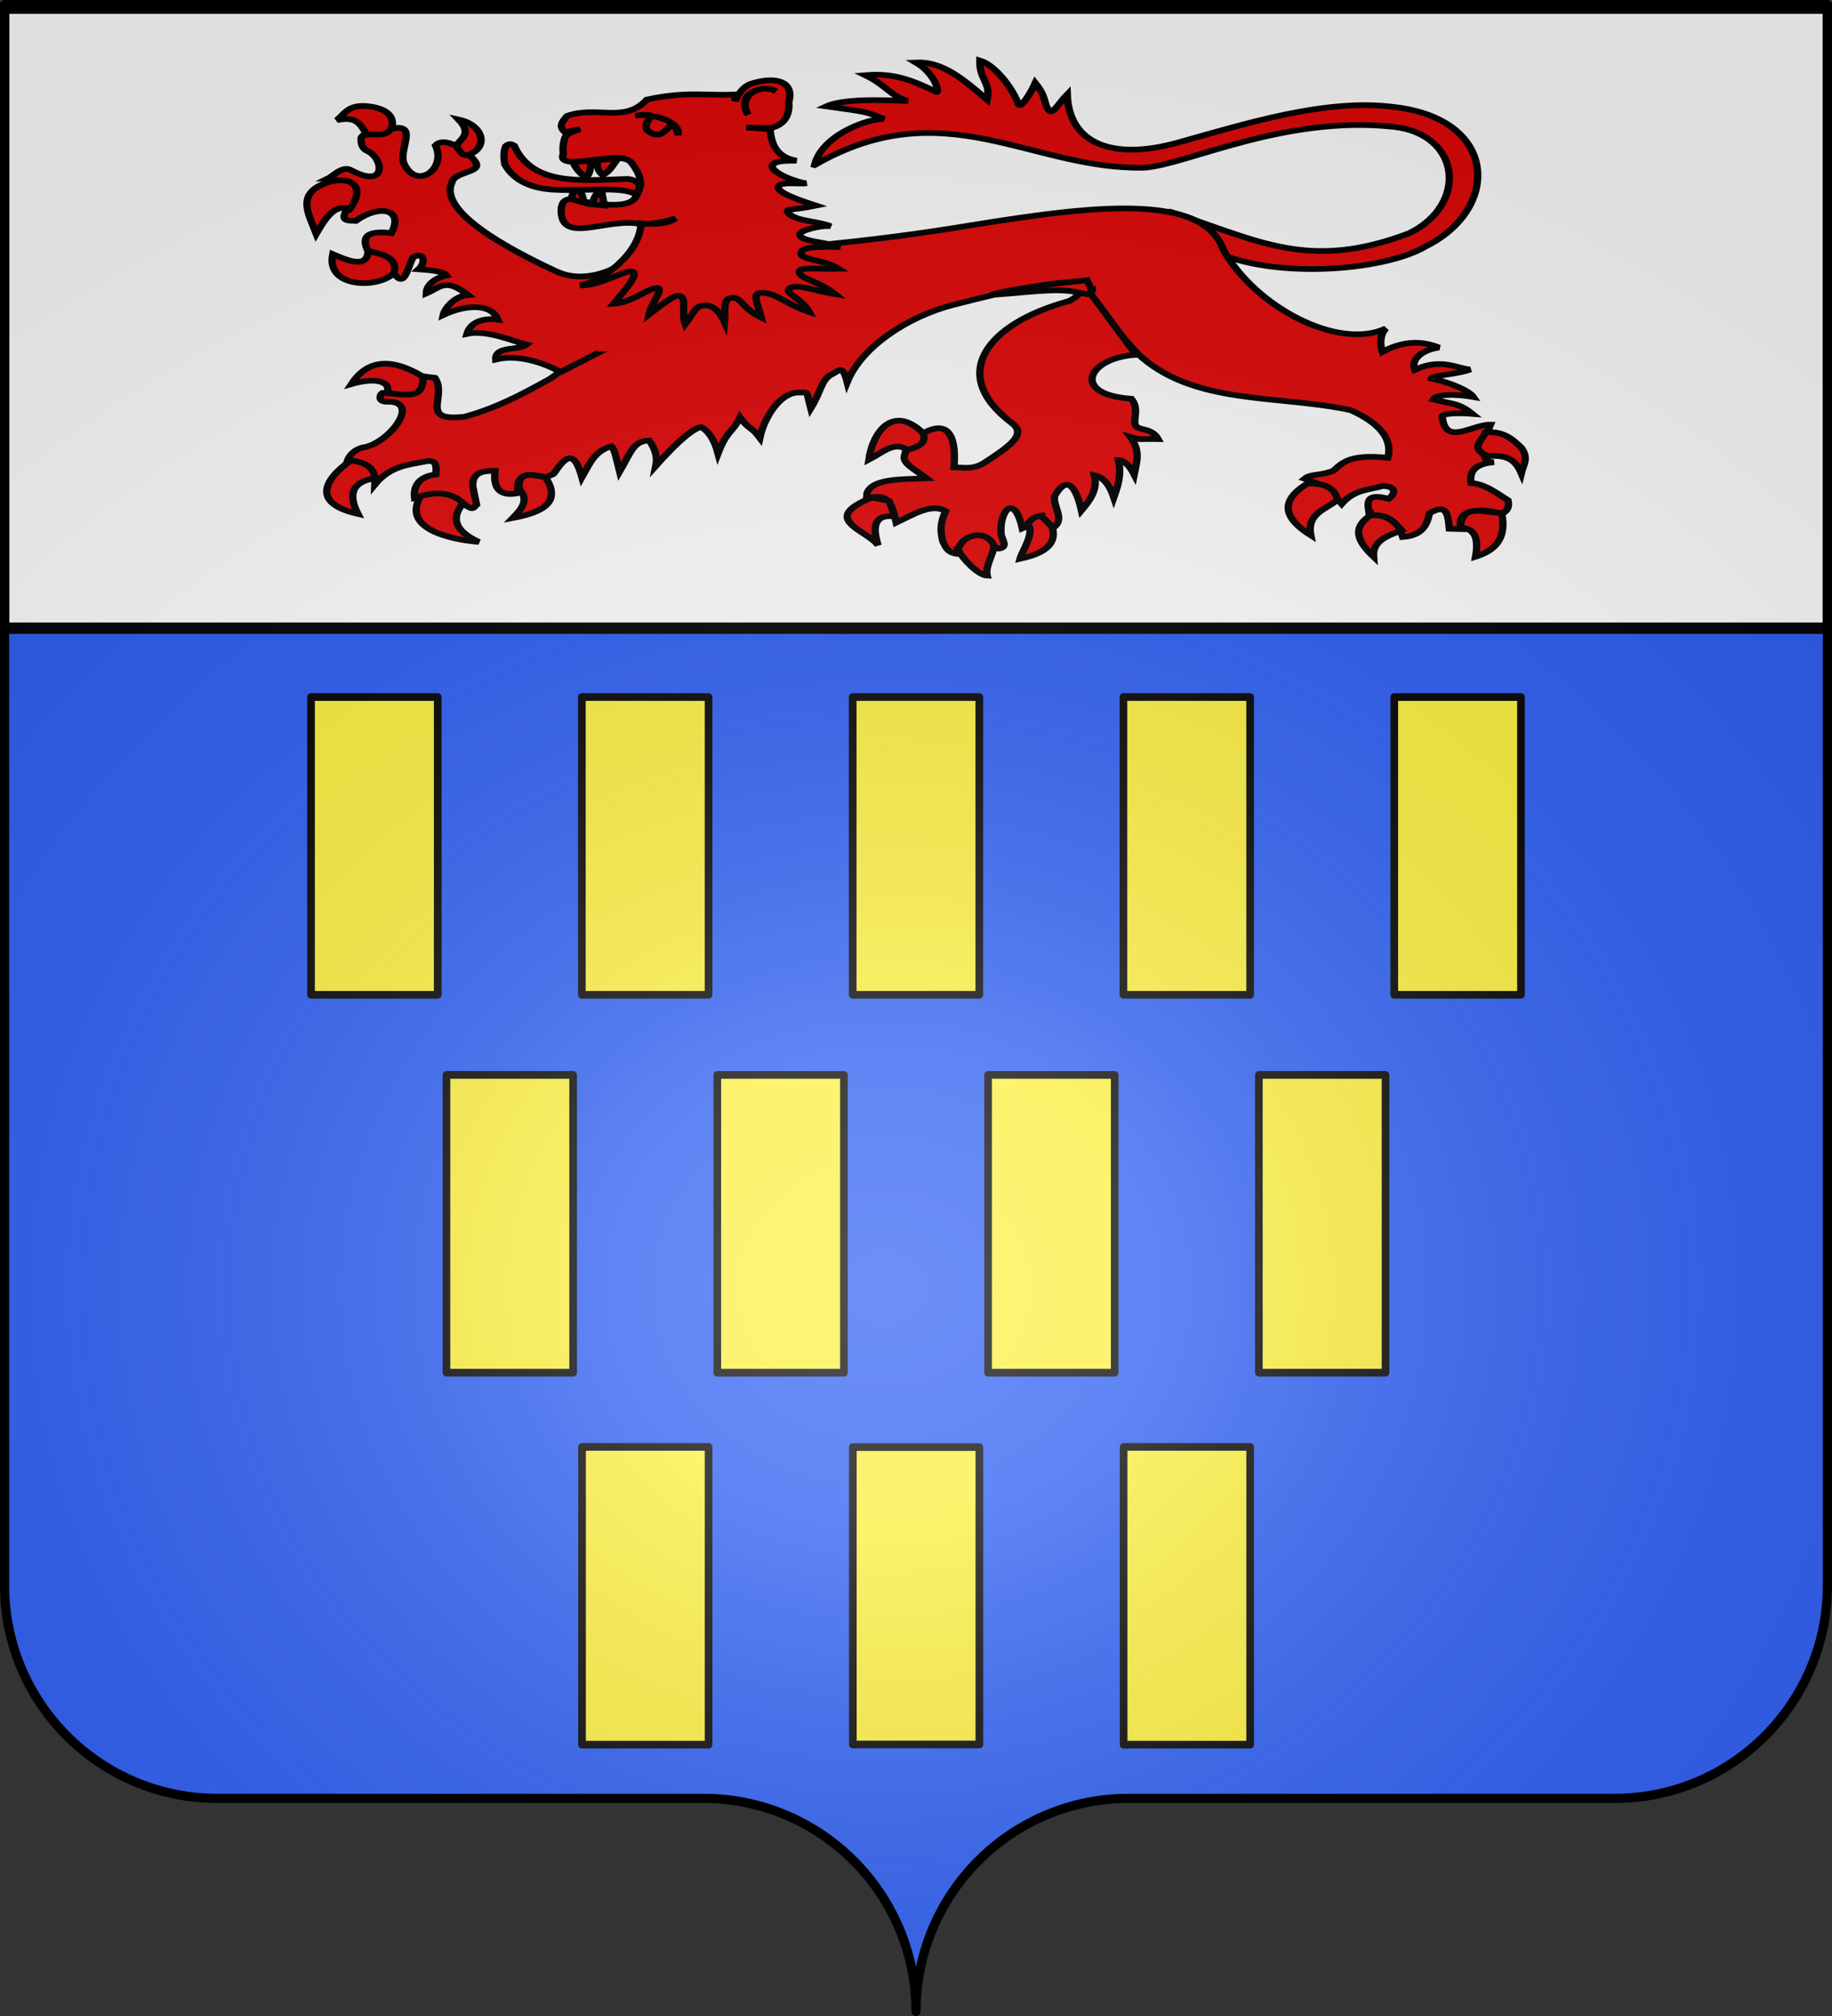
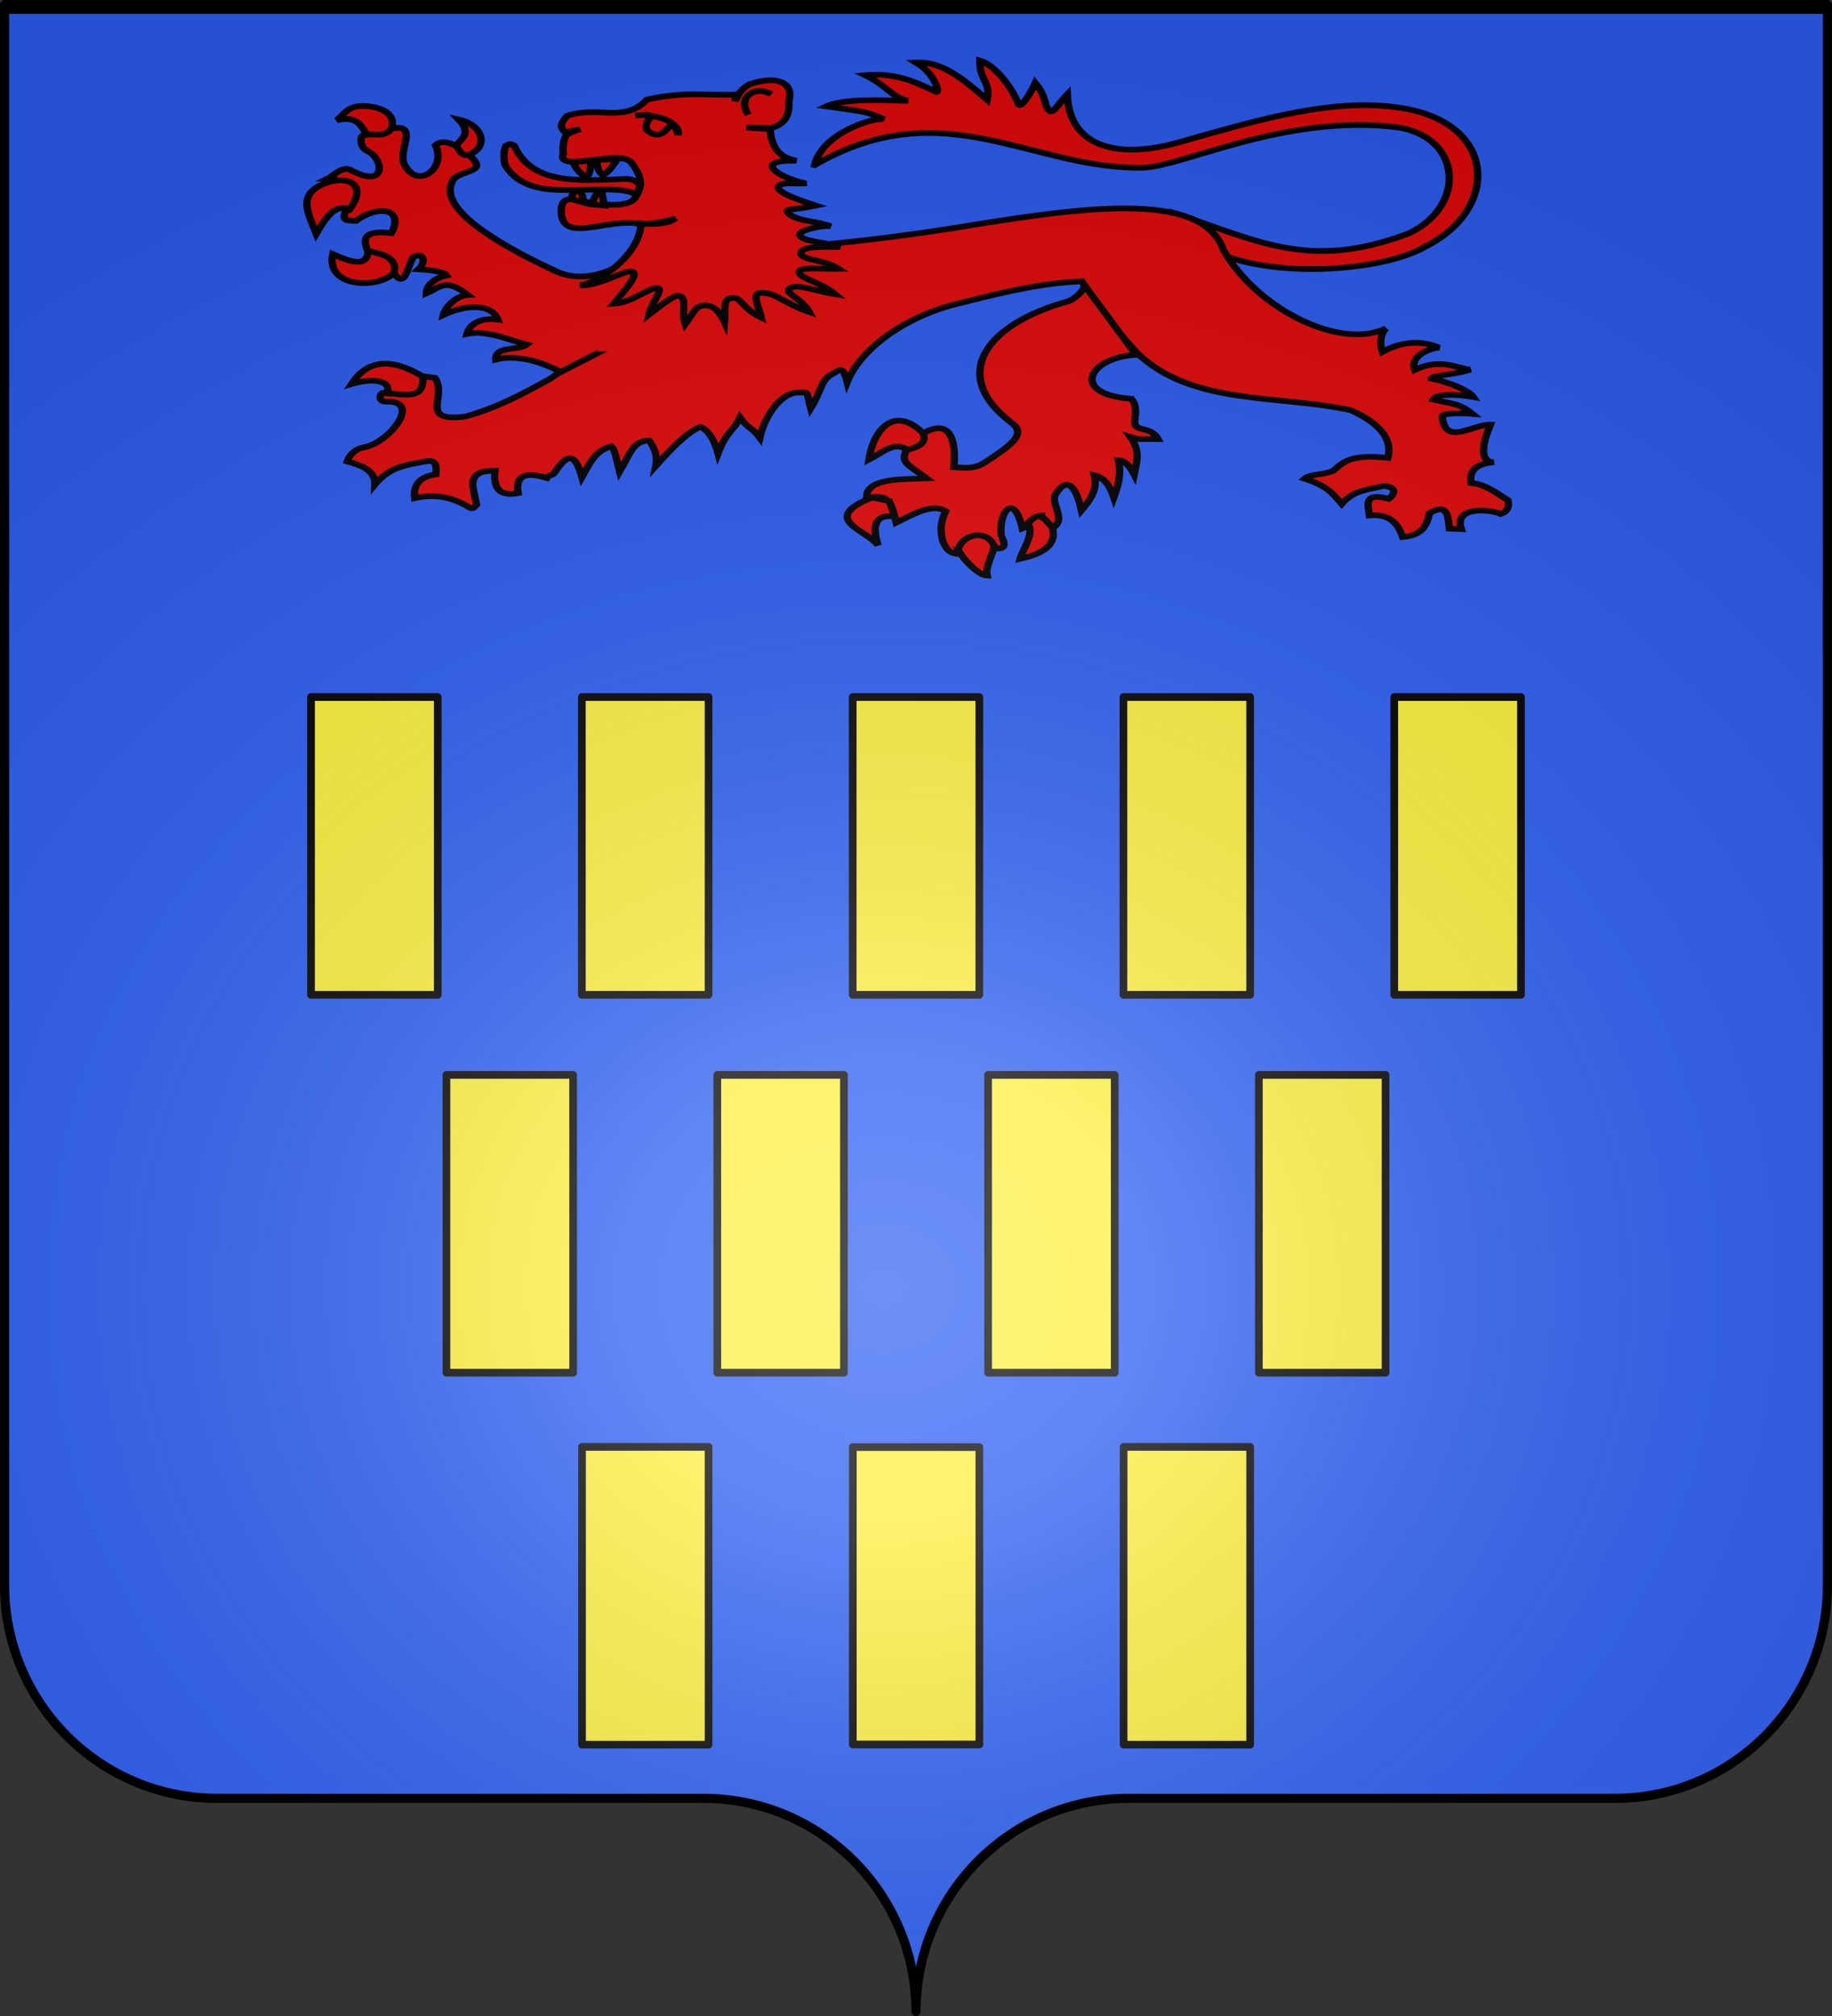
<svg xmlns="http://www.w3.org/2000/svg" xmlns:xlink="http://www.w3.org/1999/xlink" width="600" height="660" version="1.0">
  <rect width="100%" height="100%" fill="#333333" stroke="none" />
  <desc>Flag of Canton of Valais (Wallis)</desc>
  <defs>
    <radialGradient xlink:href="#b" id="c" cx="285.186" cy="200.448" r="300" fx="285.186" fy="200.448" gradientTransform="matrix(1.551 0 0 1.35 -77.894 353.461)" gradientUnits="userSpaceOnUse" />
    <linearGradient id="b">
      <stop offset="0" style="stop-color:white;stop-opacity:.314" />
      <stop offset=".19" style="stop-color:white;stop-opacity:.251" />
      <stop offset=".6" style="stop-color:#6b6b6b;stop-opacity:.125" />
      <stop offset="1" style="stop-color:black;stop-opacity:.125" />
    </linearGradient>
  </defs>
  <g style="display:inline">
    <g style="fill:#2b5df2">
      <g style="fill:#2b5df2;stroke:none;display:inline">
        <path d="M375 860.862c0-38.504 31.203-69.753 69.65-69.753h159.2c38.447 0 69.65-31.25 69.65-69.754V203.862h-597v517.493c0 38.504 31.203 69.754 69.65 69.754h159.2c38.447 0 69.65 31.25 69.65 69.753" style="fill:#2b5df2;fill-opacity:1;fill-rule:nonzero;stroke:none;stroke-width:3;stroke-linecap:round;stroke-linejoin:round;stroke-miterlimit:4;stroke-dasharray:none;stroke-dashoffset:0;stroke-opacity:1;display:inline" transform="translate(-75 -202.362)" />
      </g>
    </g>
    <path d="M80.537 228.201v97.488h41.497v-97.488zM257.937 228.201v97.488h41.47v-97.488zM346.61 228.201v97.488h41.497v-97.488zM435.31 228.201v97.488h41.497v-97.488zM169.237 228.201v97.488h41.496v-97.488zM124.887 351.912V449.4h41.497v-97.488zM390.96 351.912V449.4h41.497v-97.488z" style="fill:#fcef3c;fill-opacity:1;fill-rule:nonzero;stroke:#000;stroke-width:2.512;stroke-linecap:round;stroke-linejoin:round;stroke-miterlimit:4;stroke-opacity:1;stroke-dasharray:none;stroke-dashoffset:0;display:inline" transform="translate(21.328)" />
    <path d="M169.293 473.691v97.492h41.442V473.69z" style="fill:#fcef3c;fill-opacity:1;fill-rule:nonzero;stroke:#000;stroke-width:2.508;stroke-linecap:round;stroke-linejoin:round;stroke-miterlimit:4;stroke-opacity:1;stroke-dasharray:none;stroke-dashoffset:0;display:inline" transform="translate(21.328)" />
    <path d="M213.596 351.912V449.4h41.47v-97.488z" style="fill:#fcef3c;fill-opacity:1;fill-rule:nonzero;stroke:#000;stroke-width:2.512;stroke-linecap:round;stroke-linejoin:round;stroke-miterlimit:4;stroke-opacity:1;stroke-dasharray:none;stroke-dashoffset:0;display:inline" transform="translate(21.328)" />
    <path d="M257.98 473.757v97.36h41.442v-97.36zM346.666 473.691v97.492h41.443V473.69z" style="fill:#fcef3c;fill-opacity:1;fill-rule:nonzero;stroke:#000;stroke-width:2.508;stroke-linecap:round;stroke-linejoin:round;stroke-miterlimit:4;stroke-opacity:1;stroke-dasharray:none;stroke-dashoffset:0;display:inline" transform="translate(21.328)" />
    <path d="M302.278 351.912V449.4h41.47v-97.488z" style="fill:#fcef3c;fill-opacity:1;fill-rule:nonzero;stroke:#000;stroke-width:2.512;stroke-linecap:round;stroke-linejoin:round;stroke-miterlimit:4;stroke-opacity:1;stroke-dasharray:none;stroke-dashoffset:0;display:inline" transform="translate(21.328)" />
  </g>
  <g style="fill:#fff">
    <g style="fill:#fff;display:inline">
-       <path d="M0 3v163.969h597V3z" style="fill:#fff;fill-opacity:1;stroke:#000;stroke-width:3;stroke-miterlimit:4;stroke-opacity:1;stroke-dasharray:none;display:inline" transform="matrix(1 0 0 1.238 1.5 -1.048)" />
+       <path d="M0 3h597V3z" style="fill:#fff;fill-opacity:1;stroke:#000;stroke-width:3;stroke-miterlimit:4;stroke-opacity:1;stroke-dasharray:none;display:inline" transform="matrix(1 0 0 1.238 1.5 -1.048)" />
    </g>
  </g>
  <g style="fill:#e20909;display:inline">
    <g style="fill:#e20909">
      <g style="fill:#e20909;fill-opacity:1;stroke:#000;stroke-width:3.765;stroke-miterlimit:4;stroke-opacity:1;stroke-dasharray:none">
        <path d="M272.352 86.243c3.834-20.813 29.682-31.651 35.922-30.365-9.577-5.083-7.744-4.544-29.841-8.533 10.995-6.52 39.903-3.234 41.863-3.673-8.372-2.71-10.764-10.24-21.761-16.98 14.67-1.565 23.62 3.036 36.726 11.082 1.68 1.032-.203-11.751-10.588-19.512 13.248-.731 23.56 9.988 36.826 24.722 1.934-11.917-4.082-12.975-3.794-26.009 7.447 2.841 16.352 17.067 19.887 28.75 1.112 3.673 6.23-6.704 8.752-13.85 6.23 9.913 4.083 13.652 7.111 18.138 2.024 3 4.831-4.518 9.403-10.523.92 33.633 24.661 43.42 56.909 31.954 34.651-12.32 76.448-29.572 111.785-23.69 53.956 7.875 55.365 67.61 16.243 92.562-21.388 16.381-82.212 22.868-113.719.236 0 0-22.838-22.43-18.228-23.415 46.062 19.334 71.626 39.497 123.539 14.355 30.64-18.789 27.093-65.737-8.034-70.575-56.691-7.81-107.031 25.362-128.88 27.1-58.212 1.565-102.966-51.294-170.12-1.774z" style="fill:#e20909;fill-opacity:1;fill-rule:evenodd;stroke:#000;stroke-width:3.765;stroke-linecap:butt;stroke-linejoin:miter;stroke-miterlimit:4;stroke-opacity:1;stroke-dasharray:none;display:inline" transform="matrix(.634 0 0 .494 94.122 11.425)" />
        <path d="M342.17 128.427c-26.763 5.31-48.643 8.659-84.031 12.891-53.498 6.398-76.46 45.023-122.229 86.42-14.585 10.445-28.067 19.631-44.403 25.304-23.98 3.388-8.673-13.086-15.278-25.782l-5.73-.955c-2.612 12.422-13.37 12.142-21.485 10.981-1.114.848-2.681 5.98 2.57 5.807 17.983-.593.862 27.361-11.873 30.156-4.954 1.088-7.865 5.563-8.84 9.395 7.834 2.74 14.653 6.26 14.323 15.279 7.863-12.219 17.138-12.956 26.26-15.279 5.891-1.5 5.514 3.717 5.252 8.594-8.088 1.458-11.806 6.66-10.981 15.756 11.816-3.261 20.305.132 27.692 5.73 2.88 2.418 3.168-.35 4.297-1.433l-1.91-11.936c-.536-9.441 5.097-10.47 11.46-10.504q-1.672 18.382 11.936 14.801c-1.134-9.41 1.379-15.172 14.8-10.026.89-2.092 2.969-1.542 3.815-3.187 6.594-12.81 10.646-14.32 14.329 2.71 4.238-9.656 6.515-17.224 15.198-20.531 1.576 1.7 2.233 6.237 4.283 16.772 5.907-12.958 6.874-20.189 15.292-20.592 3.285 6.04 4.288 11.264 3.423 16.711 7.43-10.654 16.94-23.276 23.098-25.665 3.3 1.664 6.947 7.33 9.034 17.468 4.614-15.369 7.67-13.93 11.313-23.781 4.923 8.5 5.648 5.597 10.287 13.467 2.164-13.054 10.363-30.617 20.549-29.987 4.77.294 3.106-2.223 5.73 10.504 5.285-11.033 5.19-17.928 10.026-21.963 4.968-3.044 6.355-7.696 8.796 4.572 7.507-23.744 31.819-43.608 54.43-51.087 32.924-10.89 47.752-14.453 66.843-15.756 7.704 17.888 18.553 33.444 28.647 47.745 28.496 34.795 72.746 27.248 110.292 37.72 15.352 8.899 21.572 19.429 19.098 31.511-19.076-2.464-23.015 2.584-28.17 8.594-6.885 3.435-11.569 1.825-14.8 5.252 12.503 5.132 15.148 10.968 19.098 16.711 6.681-9.745 14.219-9.212 21.485-11.936 8.146.81 5.277 5.995 2.865 8.594-13.45-4.69-10.614 4.074-10.027 10.981 10.585-1.201 14.821 5.411 17.189 14.324 10.062-.973 12.589-7.866 13.846-15.756 9.549-7.3 9.55 2.108 10.265 10.265l6.207.239c-4.213-15.71 15.444-13.017 20.292-10.027 3.737-1.616 4.527-4.915 3.82-9.071-6.065-4.875-11.828-10.807-19.099-11.46-1.241-9.835 4.327-12.861 11.937-13.845-5.594.493-7.994-6.676-1.91-24.828-9.084-.302-23.23 14.181-24.828-4.774-1.55-3.205 10.109-2.937 15.44-2.388-7.147-7.418-10.165-6.366-20.214-9.549 1.715-3.747 12.082-3.605 20.79-1.63-2.13-3.982-11.439-9.492-21.745-12.216-.003-2.037 13.903-2.748 20.114-6.027-6.051-.064-14.663-8.203-28.708.298-2.348-7.595 4.791-13.539 12.574-14.801-4.943-2.428-15.195-6.904-29.285 2.864-1.305-5.17-1.227-11.656 1.91-15.557-25.218 14.964-68.2-15.143-84.032-52.185-11.585-41.037-77.326-27.21-141.327-13.902z" style="fill:#e20909;fill-opacity:1;fill-rule:evenodd;stroke:#000;stroke-width:3.765;stroke-linecap:butt;stroke-linejoin:miter;stroke-miterlimit:4;stroke-opacity:1;stroke-dasharray:none;display:inline" transform="matrix(.634 0 0 .494 94.122 11.425)" />
        <path d="M138.58 156.536c-14.213-8.592-61.491-37.158-53.618-58.595 1.098-7.4 15.074-6.469 12.492-13.166-2.025-5.053-15.626-18.972-20.932-11.48 5.8 15.602-9.757 29.672-16.205 12.155-3.18-8.639 7.131-25.947-5.064-23.633-8.131.238-17.394 3.231-17.219 7.09.052 1.14-.229 5.982 3.33 8.037 8.43 4.867 10.317 25.781-8.829 12.495-4.498-3.122-10.574 6.265-12.394 6.14 6.504-4.182 16.39 14.629 9.79 21.944-2.326 6.358 2.166 5.372 5.403 5.74 11.488-10.689 25.205-8.61 18.4 8.102-14.379-2.152-14.874 3.83-12.324 11.479 16.354 6.93 14.316 10.255 13.167 14.18 6.1 12.266 7.144-2.558 10.466-9.791 5.882-3.676 6.529 3.704 2.714 8.102 3.764.346 12.943 1.04 14.485 4.052-4.429 1.087-10.4 5.118-10.5 11.93 7.328-4.04 9.918-10.494 21.503 1.032-6.887.614-12.086 9.108-12.746 13.28 10.168-6.225 24.609-8.598 28.243 3.055-7.847-1.342-14.265 1.767-15.982 9.44 10.459-2.815 23.702 4.878 30.83 7.134-4.039 4.125-16.456.608-15.968 9.864 11.836-3.64 24.98 2.334 33.567 8.305l28.89-19.017c44.248-21.533 111.44-61.46 19.299-68.006 0 0-26.598 34.76-50.798 20.132z" style="fill:#e20909;fill-opacity:1;fill-rule:evenodd;stroke:#000;stroke-width:3.765;stroke-linecap:butt;stroke-linejoin:miter;stroke-miterlimit:4;stroke-opacity:1;stroke-dasharray:none" transform="matrix(.634 0 0 .494 94.122 11.425)" />
        <path d="M94.466 79.02c9.52-5.369 6.47-19.47-5.997-22.917 7.058 9.457 1.266 12.49-1.194 17.188 2.397 6.482 4.794 7.283 7.191 5.73zM53.902 61.564c2.14-9.516-5.66-14.034-14.264-14.433-8.41-.39-10.242 5.478-14.095 9.369 11.293-3.201 12.42 4.298 15.614 9.622 4.446-.731 9.756 1.997 12.745-4.558zM22.758 97.013c-19.221 6.74-11.898 21.285-7.85 34.774 4.687-10.265 9.458-20.15 17.303-16.205 8.066-14.268 1.93-21.5-9.453-18.569zM41.664 143.181c-.23 12.513-12.041 5.577-18.231 2.11-3.758 22.723 23.876 23.131 31.735 12.323 1.708-10.181-5.842-12.241-13.504-14.433zM411.63 165.697c.424 3.384-5.33 9.836-8.594 10.981-41.008 14.387-62.323 48.16-28.647 80.69 7.774 7.51-1.55 15.334-13.846 25.782-5.987 5.087-10.822 3.595-16.233 3.343.787-10.8.748-34.292-15.518-22.68-3.884 4.79-9.087 8.022-9.788 14.085-2.088 5.785 4.653 9.592 11.22 15.995-13.187.684-27.99-.057-30.795 9.788l-.239 3.82c12.94-5.212 13.356 6.277 15.279 15.756 9.012-5.534 18.357-13.062 25.543-7.64-2.995 8.355-2.667 13.512-1.432 20.053 1.462 3.84 2.446 7.135 6.684 8.117l3.82-8.355c12.82-7.186 12.666 2.596 18.143 5.013 5.589-.631 1.715-6.364 1.479-9.584-1.097-14.938 6.738-27.91 10.935-3.785 6.8-3.557 7.183-8.36 10.027-8.594.476 6.416 3.28 7.712 6.923 7.162 4.665-5.807-1.112-13.025-.272-20.053 6.795-15.008 11.296-5.022 13.846 9.549 3.643-5.602 8.744-13.292 6.717-23.304 5.524 1.548 8.305 8.093 10.027 14.71 1.887-6.89 4.184-14.777 2.387-24.736 2.993.125 5.76 3.614 8.117 9.457 1.179-7.78 3.603-15.222-1.91-24.827 6.33 2.343 3.311 1.093 14.324 1.432-3.205-7.52-9.568-5.61-11.46-8.594-2.092-3.302 2.076-11.281-2.386-18.143-31.758-2.85-22.579-27.23 2.387-29.125z" style="fill:#e20909;fill-opacity:1;fill-rule:evenodd;stroke:#000;stroke-width:3.765;stroke-linecap:butt;stroke-linejoin:miter;stroke-miterlimit:4;stroke-opacity:1;stroke-dasharray:none" transform="matrix(.634 0 0 .494 94.122 11.425)" />
        <path d="M328.315 263.814c-15.461-19.299-25.98-.66-27.931 17.665 6.605-4.352 13.21-12.613 19.814-6.445 5.775-1.898 10.317-4.537 8.117-11.22zM302.055 306.546c-28.01 14.372-2.322 21.74 3.103 31.75-3.748-14.963-.385-20.681 8.594-19.098l-2.864-10.265zM346.458 341.161c2.856 7.093 10.93 17.114 15.056 17.221-1.145-5.938 3.075-14.114 3.565-19.608-3.437-11.04-16.135-8.607-18.62 2.387zM382.411 323.845c3.936 6.087-2.808 17.845-3.964 23.367 8.04-2.317 19.766-6.877 16.711-20.852-4.854-6.844-6.683-11.127-12.747-2.515zM70.223 226.644c-19.33-15.147-30.3-8.682-37.137 4.726 13.322-4.889 20.615-1.074 18.415 5.67 18.217 4.42 18.1-2.02 18.722-10.396z" style="fill:#e20909;fill-opacity:1;fill-rule:evenodd;stroke:#000;stroke-width:3.765;stroke-linecap:butt;stroke-linejoin:miter;stroke-miterlimit:4;stroke-opacity:1;stroke-dasharray:none" transform="matrix(.634 0 0 .494 94.122 11.425)" />
-         <path d="M32.748 282.012c-14.899 13.633-19.44 28.756 3.714 35.45-5.257-13.117-3.068-21.319 8.778-23.634-.584-7.519-5.472-10.734-12.492-11.816zM68.873 305.645C59.09 326.407 82.29 334.267 98.92 336.03c-12.4-7.168-14.607-15.79-8.103-25.659-5.04-6.123-12.067-8.277-21.944-4.726zM119.852 301.256c5.152 6.872 1.194 12.917-3.376 18.906 15.796-3.843 25.09-10.661 16.88-27.009-7.296-1.76-14.814-4.34-13.504 8.103zM527.094 297.204c-15.195 11.933-12.01 23.404 1.604 34.437-2.279-14.771 7.914-17.07 13.842-23.633-2.074-9.75-8.622-10.553-15.446-10.804zM559.42 318.474c-10.078 8.583-6.097 17.87 1.689 27.346-.641-10.723 7.335-13.787 14.517-17.555-3.763-5.175-7.203-10.728-16.205-9.791zM606.011 326.577c5.955.429 9.866 4.492 7.765 19.243 9.795-4.006 16.249-11.593 13.505-29.034-8.647.15-20.928-6.97-21.27 9.79zM619.853 278.973c6.663.042 13.51-.775 17.556 11.48.989-5.298 4.017-9.916 0-16.881-4.626-5.877-9.524-11.321-18.569-10.129-1.269 5.177-8.503 10.354 1.013 15.53z" style="color:#000;fill:#e20909;fill-opacity:1;fill-rule:evenodd;stroke:#000;stroke-width:3.765;stroke-linecap:butt;stroke-linejoin:miter;stroke-miterlimit:4;stroke-opacity:1;stroke-dasharray:none;stroke-dashoffset:0;marker:none;visibility:visible;display:inline;overflow:visible" transform="matrix(.634 0 0 .494 94.122 11.425)" />
      </g>
-       <path d="M1017.52 168.89c-.73-2.196-.732-2.81-1.744-5.374-7.67 1.04-24.3 3.27-32.903 6.463 11.772-.928 21.738-3.054 28.706-1.34 5.89 1.448 4.856 1.42 5.941.25z" style="fill:#e20909;fill-opacity:1;fill-rule:evenodd;stroke:#000;stroke-width:2.5;stroke-linecap:butt;stroke-linejoin:miter;stroke-miterlimit:4;stroke-opacity:1;stroke-dasharray:none" transform="matrix(.955 0 0 .744 -614.023 -29.927)" />
      <path d="M847.836 167.571h53.026v27.317h-53.026z" style="fill:#e20909;fill-opacity:1;fill-rule:evenodd;stroke:none" transform="matrix(.955 0 0 .744 -614.023 -29.927)" />
      <path d="M895.063 84.71c1.318-3.933 3.017-6.149 4.931-7.397 8.44-3.771 15.582-1.614 13.45 7.846.417 5.019-1.106 10.042-6.277 11.431l-8.293-.224 8.181.673c.434 6.792 2.265 12.42 9.078 13.897-3.425.011-7.296-.09-8.293 2.018-.789 3.278 8.971 7.8 11.68 7.883-2.092.615-9.388-1.01-9.663 1.755-.267 2.686 9.003 6.449 12.933 8.107-9.247 2.479-11.083.916-9.122 3.78 3.217 3.255 9.491 2.948 14.2 5.308-3.275-.584-10.417 1.81-10.614 3.427-.395 3.245 8.717 3.44 13.836 5.706-6.906-.171-12.9-.189-13.387 2.364-.684 3.577 7.642 2.848 12.892 7.22-6.556.189-13.605-.884-13.565 1.298.057 3.119 6.498 3.826 12.36 9.9-6.96-1.43-13.408-4.965-15.722-2.503-1.834 1.95 4.483 4.57 6.849 10.348-9.093-4.009-12.007-9.265-17.16-8.331-2.455.445-.203 6.115.672 10.753-7.274-4.463-6.497-9.612-10.76-8.512-2.469.638-1.533 6.977-1.805 10.516-1.305-3.693-3.74-7.828-7.076-7.34-3.169.465-3.127 2.563-6.445 8.194-1.534-5.79.982-12.043-2.388-12.49-1.462-.194-5.512 3.783-10.067 8.28.776-4.894 5.258-11.523 2.901-11.643-3.068-.155-9.057 6.644-14.999 6.916 3.356-5.209 8.84-12.94 6.481-14.088-2.389-1.163-11.353 6.39-17.932 6.012 7.752-1.993 20.484-14.116 20.846-27.307 5.221.654 9.347.09 11.88-2.242-3.328 1.64-7.443 2.23-11.656 2.69-11.415-3.672-28.381 9.962-27.57-7.173.373-2.241.747-3.586 3.138-4.034 7.93 2.148 19.426 4.746 22.19-.449 3.366-6.39 1.397-10.912-1.12-15.242-2.686-4.96-13.897-.448-20.846-.672-2.189-.217-3.48-1.062-2.69-3.363-.186-2.69-.104-5.38.897-8.07 1.014-1.39 3.062-2.092 4.931-2.913l-5.156 1.345c-2.42-2.391-1.017-4.782.673-7.173 10.455-4.647 19.621 3.362 27.347-7.173 13.682-3.83 20.31-1.612 30.26-2.242z" style="fill:#e20909;fill-opacity:1;fill-rule:evenodd;stroke:#000;stroke-width:2.5;stroke-linecap:butt;stroke-linejoin:miter;stroke-miterlimit:4;stroke-opacity:1;stroke-dasharray:none" transform="matrix(.955 0 0 .744 -614.023 -29.927)" />
      <path d="M860.817 91.08c10.046-1.3 2.257 1.342 3.962 6.34 7.08 7.777 8.042-9.843 10.778 2.22.94-5.912-8.448-9.624-14.74-8.56zM846.04 130.175c.481-2.192.91-4.42 2.624-5.79 1.295.062.503 1.228.973 2.321l.596 3.956zM841.083 123.652c-1.572.91-2.038 2.45-2.14 4.2l4.2 1.506c-.322-1.902-.149-3.804-2.06-5.706zM839.498 111.685c.768 2.423 2.192 4.658 4.438 6.657 1.568-1.64 1.52-4.668 1.665-7.528zM847.82 110.655l7.053-.634c-1.608 2.54-2.667 5.628-5.23 7.212-1.67-1.72-2.05-4.015-1.823-6.578z" style="fill:#e20909;fill-opacity:1;fill-rule:evenodd;stroke:#000;stroke-width:2.5;stroke-linecap:butt;stroke-linejoin:miter;stroke-miterlimit:4;stroke-opacity:1;stroke-dasharray:none" transform="matrix(.955 0 0 .744 -614.023 -29.927)" />
      <path d="M862.561 121.696c-1.396-1.723-3.023-3.041-5.604-2.69-15.233.7-31.486 2.778-37.657-14.682-.806-.504-1.534-1.284-2.914.224-.906 2.85-.592 5.397-.337 7.957 3.226 7.52 9.666 10.897 17.484 11.208 9.19.784 24.028-1.82 27.571 2.354zM907.484 81.63c-5.256-3.788-11.887.718-7.957 9.078" style="fill:#e20909;fill-opacity:1;fill-rule:evenodd;stroke:#000;stroke-width:2.5;stroke-linecap:butt;stroke-linejoin:miter;stroke-miterlimit:4;stroke-opacity:1;stroke-dasharray:none" transform="matrix(.955 0 0 .744 -614.023 -29.927)" />
-       <path d="M909.091 80.425c-5.256-3.788-13.494 1.923-9.564 10.283" style="fill:#e20909;fill-opacity:1;fill-rule:evenodd;stroke:#000;stroke-width:2.5;stroke-linecap:butt;stroke-linejoin:miter;stroke-miterlimit:4;stroke-opacity:1;stroke-dasharray:none" transform="matrix(.955 0 0 .744 -614.023 -29.927)" />
    </g>
  </g>
  <g style="display:inline">
    <path d="M76.5 203.862v517.491c0 38.505 31.203 69.755 69.65 69.755h159.2c38.447 0 69.65 31.25 69.65 69.754 0-38.504 31.203-69.754 69.65-69.754h159.2c38.447 0 69.65-31.25 69.65-69.755v-517.49z" style="fill:url(#c);fill-opacity:1;fill-rule:evenodd;stroke:none;stroke-width:3;stroke-linecap:butt;stroke-linejoin:miter;stroke-miterlimit:4;stroke-dasharray:none;stroke-opacity:1;display:inline" transform="translate(-75 -202.362)" />
  </g>
  <path d="M375 860.862c0-38.504 31.203-69.753 69.65-69.753h159.2c38.447 0 69.65-31.25 69.65-69.754V203.862h-597v517.493c0 38.504 31.203 69.754 69.65 69.754h159.2c38.447 0 69.65 31.25 69.65 69.753" style="fill:none;fill-opacity:1;fill-rule:nonzero;stroke:#000;stroke-width:3;stroke-linecap:round;stroke-linejoin:round;stroke-miterlimit:4;stroke-dasharray:none;stroke-dashoffset:0;stroke-opacity:1;display:inline" transform="translate(-75 -202.362)" />
</svg>